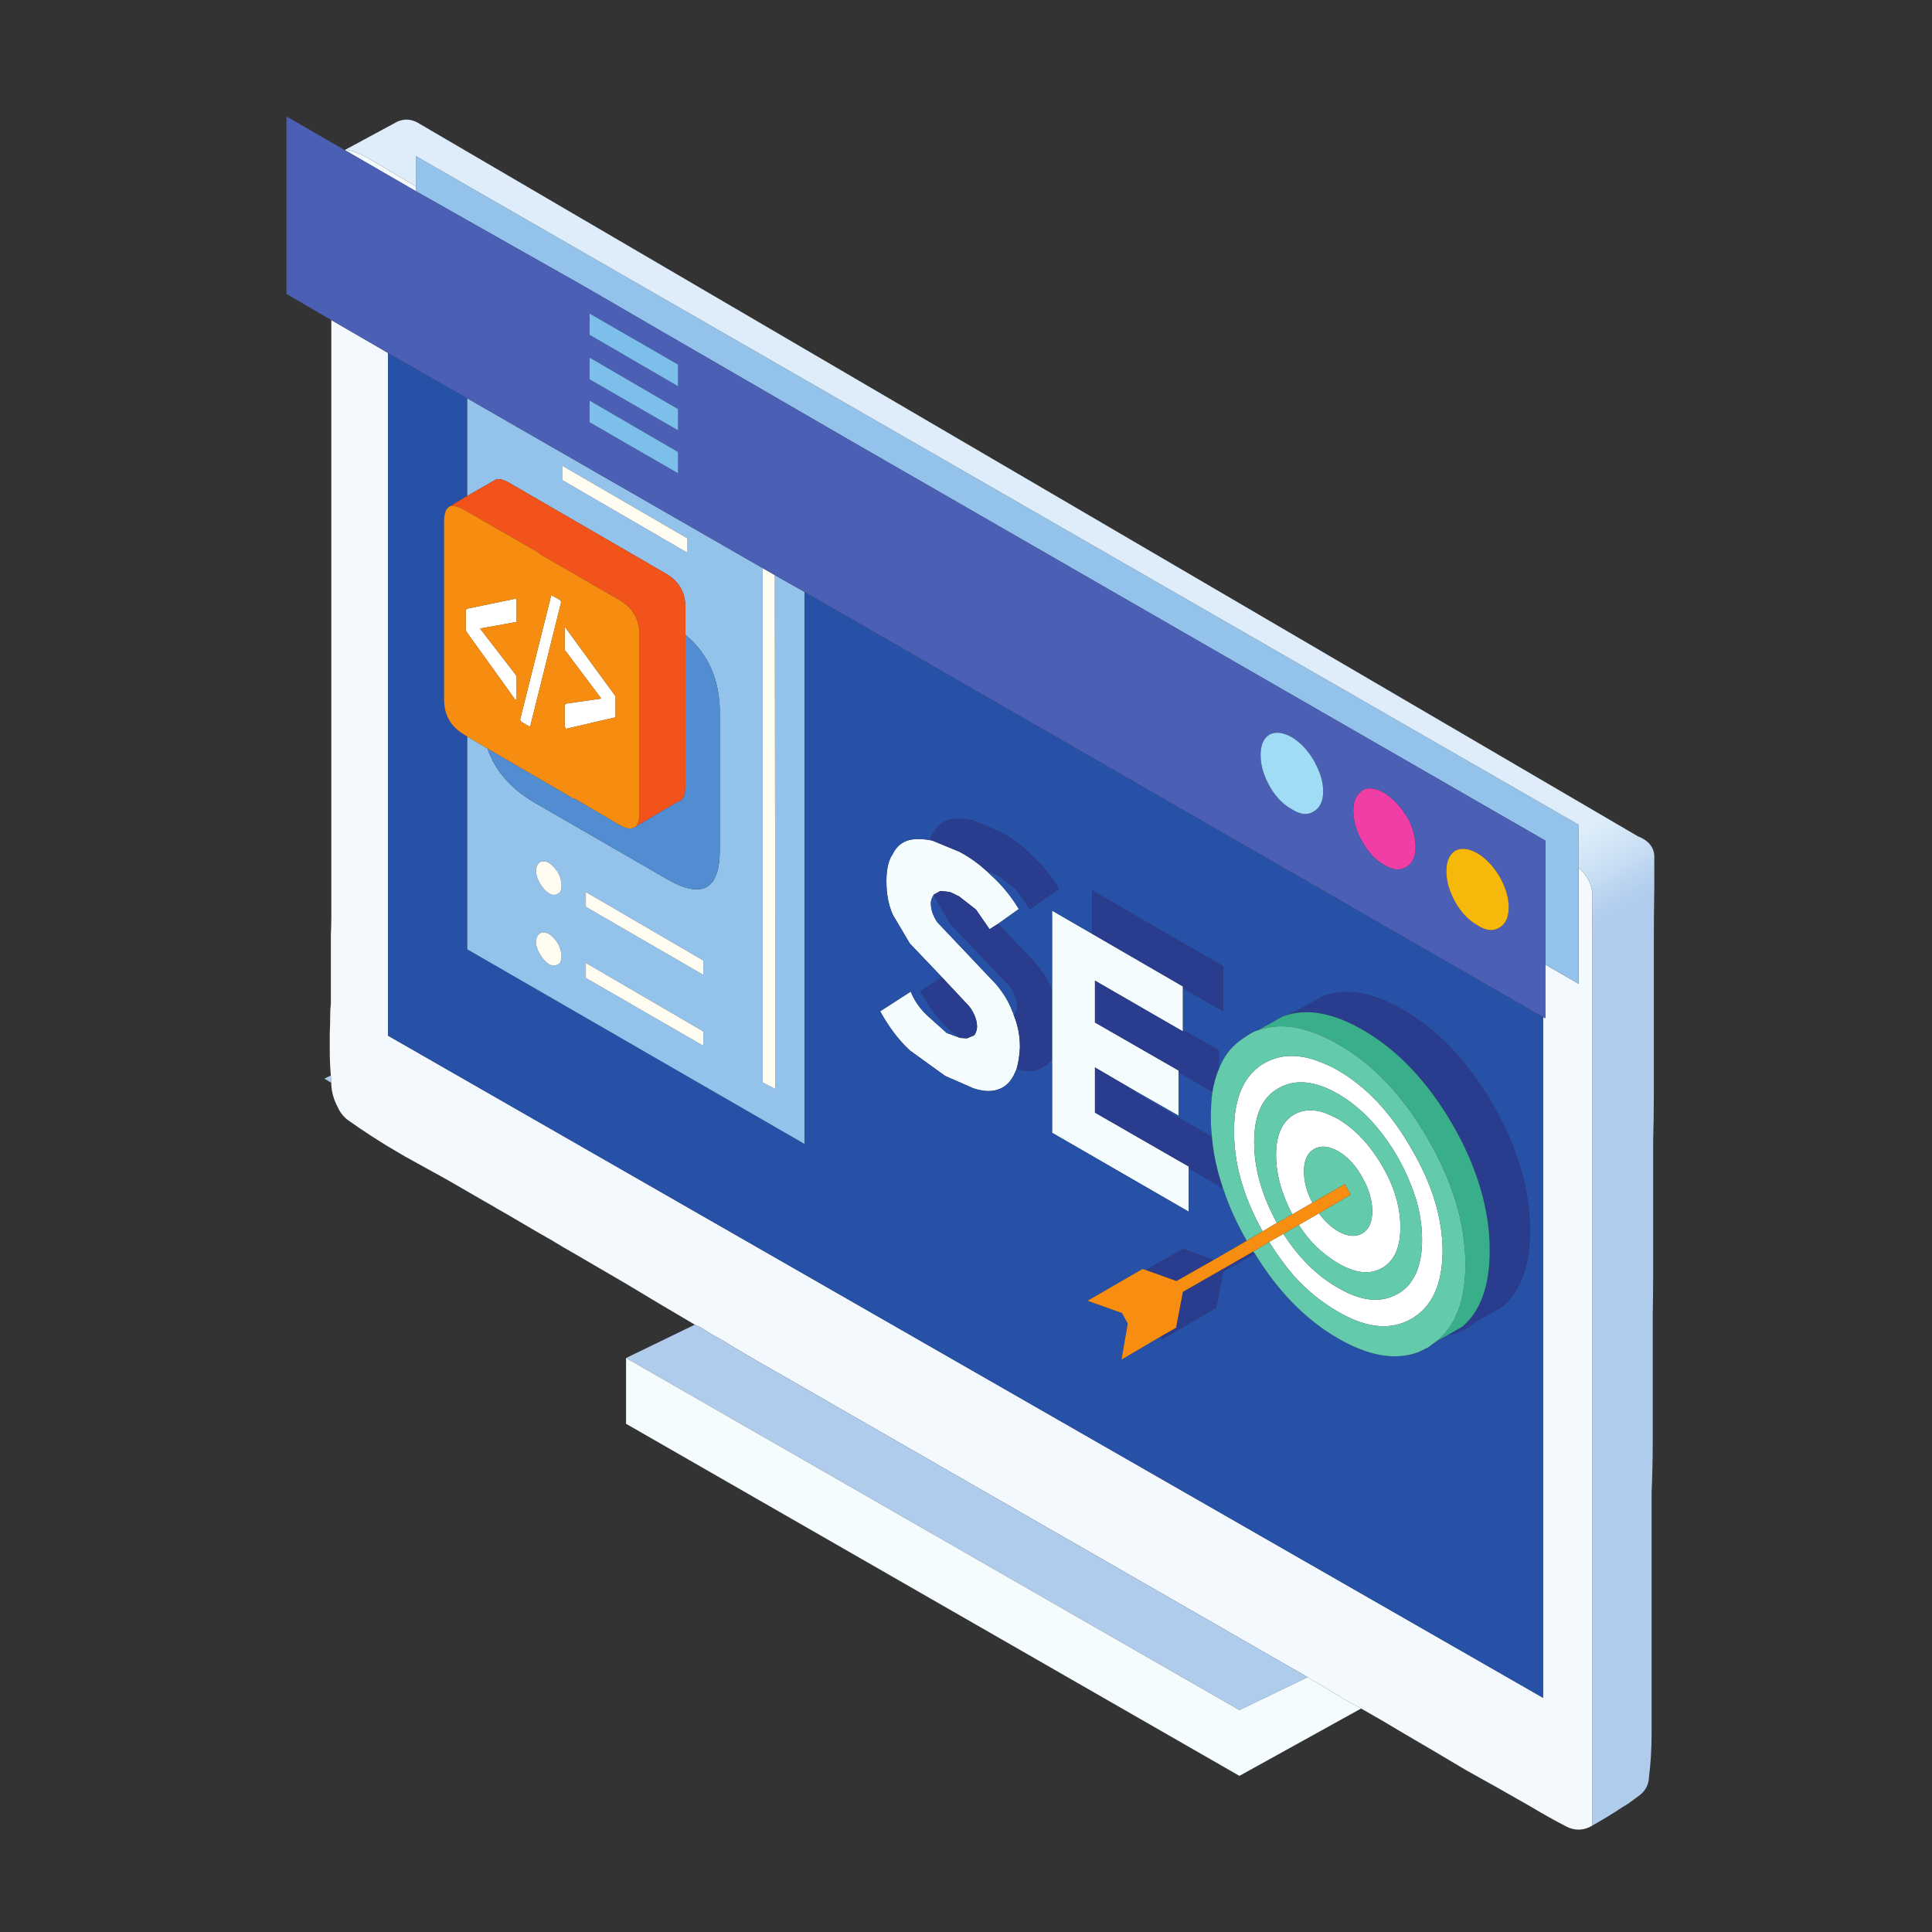
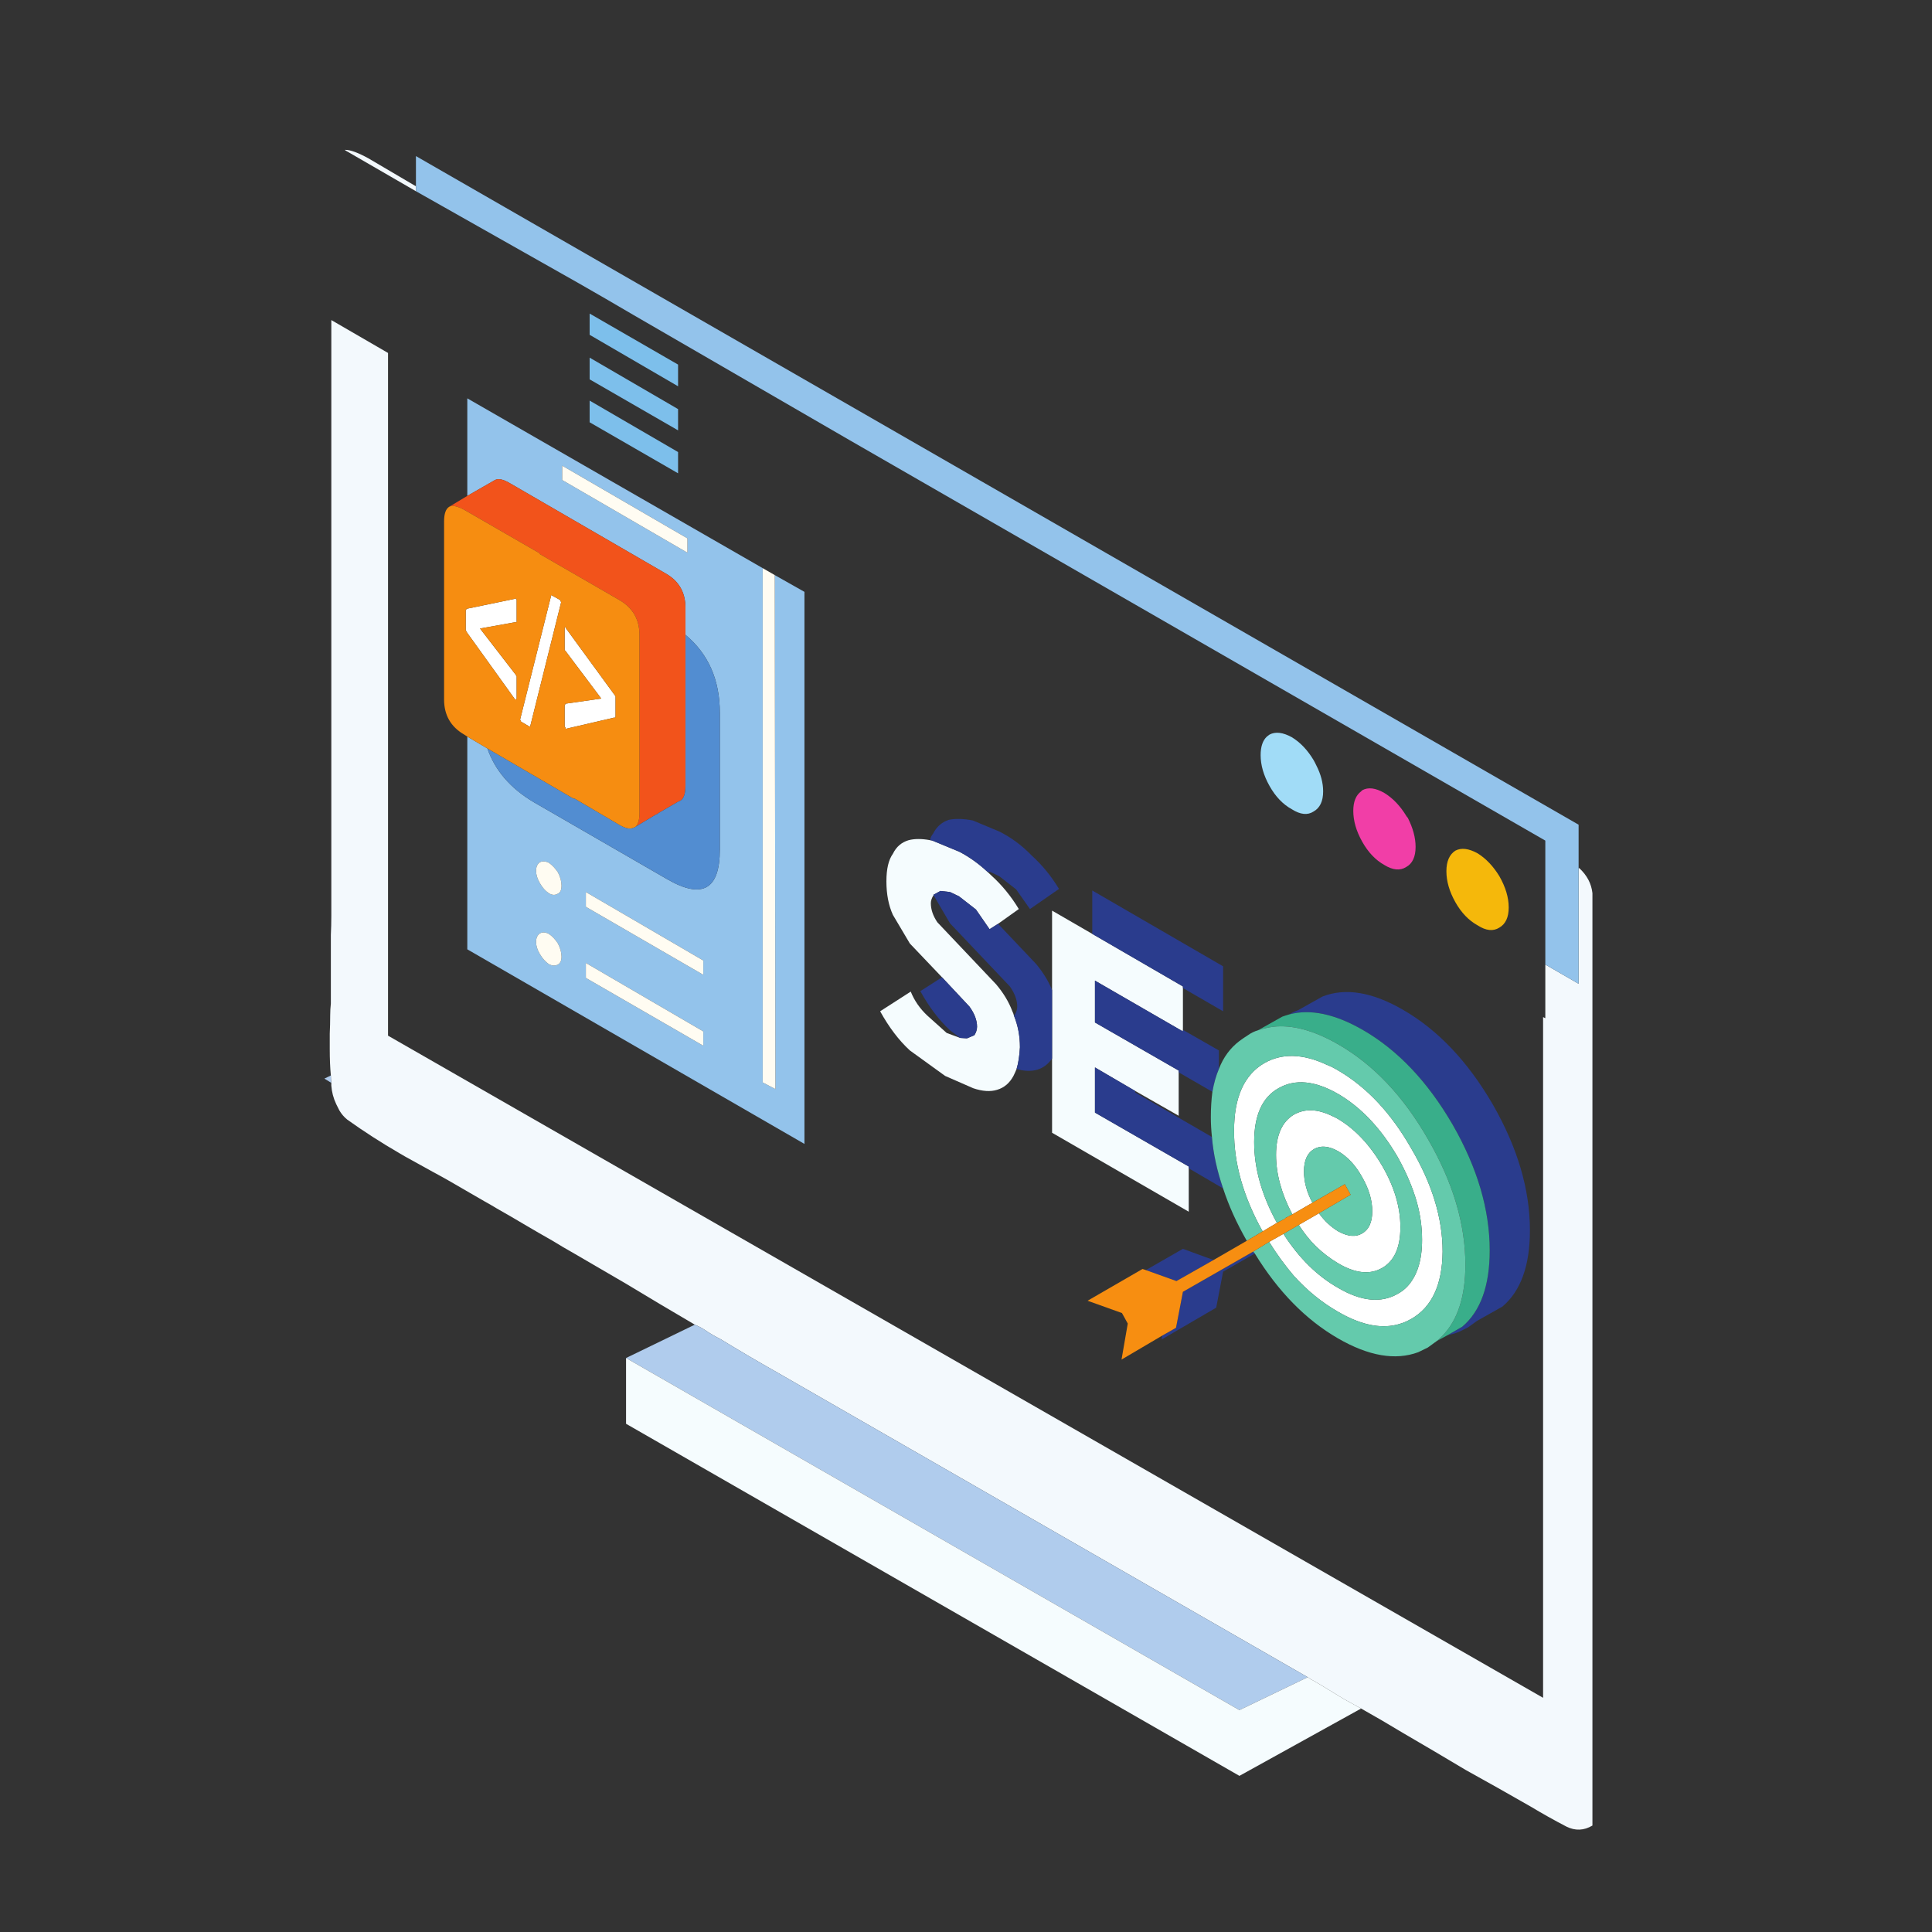
<svg xmlns="http://www.w3.org/2000/svg" width="500" zoomAndPan="magnify" viewBox="0 0 375 375" height="500" preserveAspectRatio="xMidYMid meet" version="1.0">
  <rect x="0" y="0" width="375" height="375" fill="#333333" stroke="none" />
  <defs>
    <clipPath id="4503056ccc">
      <path d="M 64 29 L 309.566 29 L 309.566 355.133 L 64 355.133 Z M 64 29 " clip-rule="nonzero" />
    </clipPath>
    <clipPath id="e05749cfa2">
-       <path d="M 55.598 22.363 L 300 22.363 L 300 198 L 55.598 198 Z M 55.598 22.363 " clip-rule="nonzero" />
-     </clipPath>
+       </clipPath>
    <clipPath id="ce1f1c656f">
      <path d="M 66.863 23 L 321.098 23 L 321.098 355 L 66.863 355 Z M 66.863 23 " clip-rule="nonzero" />
    </clipPath>
    <clipPath id="26553f0d74">
-       <path d="M 306.406 168.504 L 306.406 160.074 L 80.734 30.297 L 80.734 36.16 L 71.504 30.73 C 69.508 29.633 68.004 29.082 66.992 29.082 L 76.312 24.047 C 78.047 22.945 79.766 22.945 81.473 24.047 L 317.93 162.336 C 320.188 163.234 321.242 164.711 321.098 166.766 C 321.098 168.617 321.098 170.426 321.098 172.191 C 321.035 175.695 321.008 179.199 321.008 182.699 C 321.008 186.145 321.008 189.613 321.008 193.117 C 321.008 196.332 321.008 199.547 321.008 202.758 C 321.008 206 321.008 209.227 321.008 212.441 C 321.008 215.449 320.965 218.504 320.879 221.602 C 320.879 224.555 320.879 227.508 320.879 230.461 C 320.879 233.324 320.879 236.207 320.879 239.098 C 320.879 241.852 320.879 244.555 320.879 247.219 C 320.879 249.914 320.852 252.559 320.793 255.164 C 320.793 257.684 320.793 260.215 320.793 262.762 C 320.793 265.164 320.793 267.57 320.793 269.969 C 320.793 273.328 320.793 276.688 320.793 280.043 C 320.793 283.199 320.723 286.398 320.574 289.641 C 320.574 292.445 320.574 295.602 320.574 299.105 C 320.574 302.609 320.574 305.938 320.574 309.09 C 320.574 312.16 320.574 315.094 320.574 317.902 C 320.574 320.859 320.574 323.91 320.574 327.066 C 320.574 330.164 320.574 333.363 320.574 336.664 C 320.574 339.473 320.402 342.25 320.059 345 C 319.996 346.418 319.395 347.574 318.234 348.473 C 317.828 348.762 317.457 349.035 317.109 349.297 C 316.703 349.586 316.328 349.859 315.98 350.121 C 315.145 350.613 314.316 351.133 313.512 351.688 C 312.008 352.641 310.535 353.52 309.09 354.336 L 309.09 173.363 C 308.891 171.512 308.035 169.891 306.535 168.504 L 306.406 168.504 " clip-rule="nonzero" />
-     </clipPath>
+       </clipPath>
    <clipPath id="c45a558a6f">
      <path d="M 258.707 -86.637 L -75.387 104.328 L 129.398 463.914 L 463.492 272.957 Z M 258.707 -86.637 " clip-rule="nonzero" />
    </clipPath>
    <linearGradient x1="-0.006" gradientTransform="matrix(201.397, 353.645, -353.001, 201.765, 131.989, -11.448)" y1="0" x2="1.011" gradientUnits="userSpaceOnUse" y2="0" id="d6378766a0">
      <stop stop-opacity="1" stop-color="rgb(87.099%, 92.899%, 97.6%)" offset="0" />
      <stop stop-opacity="1" stop-color="rgb(87.099%, 92.899%, 97.6%)" offset="0.5" />
      <stop stop-opacity="1" stop-color="rgb(87.099%, 92.899%, 97.6%)" offset="0.562" />
      <stop stop-opacity="1" stop-color="rgb(86.995%, 92.838%, 97.6%)" offset="0.578" />
      <stop stop-opacity="1" stop-color="rgb(85.492%, 92.012%, 97.424%)" offset="0.582" />
      <stop stop-opacity="1" stop-color="rgb(84.094%, 91.246%, 97.249%)" offset="0.586" />
      <stop stop-opacity="1" stop-color="rgb(82.564%, 90.06%, 96.857%)" offset="0.59" />
      <stop stop-opacity="1" stop-color="rgb(81.035%, 88.876%, 96.466%)" offset="0.594" />
      <stop stop-opacity="1" stop-color="rgb(79.269%, 87.558%, 95.872%)" offset="0.598" />
      <stop stop-opacity="1" stop-color="rgb(77.505%, 86.24%, 95.279%)" offset="0.602" />
      <stop stop-opacity="1" stop-color="rgb(75.372%, 84.888%, 94.792%)" offset="0.605" />
      <stop stop-opacity="1" stop-color="rgb(73.241%, 83.537%, 94.305%)" offset="0.609" />
      <stop stop-opacity="1" stop-color="rgb(71.642%, 82.129%, 93.802%)" offset="0.613" />
      <stop stop-opacity="1" stop-color="rgb(70.042%, 80.721%, 93.3%)" offset="0.617" />
      <stop stop-opacity="1" stop-color="rgb(69.521%, 80.359%, 93.098%)" offset="0.621" />
      <stop stop-opacity="1" stop-color="rgb(68.999%, 79.999%, 92.899%)" offset="0.625" />
      <stop stop-opacity="1" stop-color="rgb(68.999%, 79.999%, 92.899%)" offset="0.75" />
      <stop stop-opacity="1" stop-color="rgb(68.999%, 79.999%, 92.899%)" offset="1" />
    </linearGradient>
  </defs>
  <g clip-path="url(#4503056ccc)">
    <path fill="#f3f9fd" d="M 80.734 36.16 L 80.734 37.117 L 66.992 29.168 L 66.992 29.082 C 68.004 29.082 69.508 29.633 71.504 30.73 Z M 299.945 187.215 L 306.406 190.949 L 306.406 168.504 L 306.535 168.504 C 308.035 169.891 308.891 171.512 309.09 173.363 L 309.09 354.336 C 307.445 355.32 305.77 355.391 304.062 354.551 C 301.664 353.305 299.34 352 297.086 350.645 C 292.895 348.238 288.707 345.883 284.52 343.566 C 280.504 341.164 276.426 338.758 272.297 336.355 C 269.578 334.707 266.879 333.133 264.191 331.625 L 260.809 329.758 C 257.719 327.852 255.594 326.574 254.438 325.938 L 253.832 325.547 L 150.816 266.367 C 147.172 264.312 143.504 262.156 139.805 259.898 C 138.797 259.406 137.738 258.781 136.641 258.031 C 136.094 257.684 135.5 257.379 134.863 257.117 C 130.414 254.512 125.965 251.867 121.516 249.172 C 118.164 247.207 114.812 245.254 111.461 243.312 C 110.016 242.5 108.617 241.676 107.258 240.836 C 105.465 239.824 103.691 238.797 101.926 237.754 C 100.078 236.652 98.258 235.598 96.465 234.582 C 95.66 234.094 94.832 233.613 93.996 233.152 C 93.043 232.598 92.09 232.055 91.137 231.5 C 88.188 229.762 85.82 228.422 84.027 227.465 C 82.18 226.449 80.371 225.453 78.609 224.469 C 78.262 224.266 77.918 224.062 77.57 223.863 C 74.016 221.805 70.621 219.617 67.387 217.305 C 66.777 216.812 66.273 216.219 65.867 215.523 C 65.664 215.121 65.461 214.711 65.258 214.309 C 64.711 213.148 64.395 211.949 64.309 210.703 C 64.309 210.5 64.309 210.328 64.309 210.184 C 64.25 209.691 64.219 209.215 64.219 208.75 C 64.074 207.242 64.004 205.523 64.004 203.582 C 64.004 203.117 64.004 202.641 64.004 202.152 C 64.004 201.688 64.004 201.207 64.004 200.719 L 64.004 200.633 C 64.062 199.445 64.09 198.27 64.09 197.113 C 64.09 196.305 64.137 195.52 64.219 194.77 C 64.219 193.582 64.219 192.41 64.219 191.254 C 64.219 190.5 64.219 189.777 64.219 189.082 L 64.219 188.992 C 64.219 185.438 64.219 182.93 64.219 181.484 C 64.277 180.297 64.309 179.051 64.309 177.75 C 64.309 177.488 64.309 177.215 64.309 176.926 L 64.309 62.125 L 75.316 68.508 L 75.316 201.023 L 299.512 329.543 L 299.512 197.418 L 299.945 197.633 L 299.945 187.215 " fill-opacity="1" fill-rule="evenodd" />
  </g>
  <path fill="#b0cced" d="M 253.832 325.547 L 240.57 331.93 L 121.516 263.59 L 134.863 257.117 C 135.5 257.379 136.094 257.684 136.641 258.031 C 137.738 258.781 138.797 259.406 139.805 259.898 C 143.504 262.156 147.172 264.312 150.816 266.367 Z M 64.309 210.184 L 62.965 209.355 L 64.219 208.75 C 64.219 209.215 64.25 209.691 64.309 210.184 " fill-opacity="1" fill-rule="evenodd" />
  <path fill="#f5fcfe" d="M 212.008 181.266 L 229.605 191.469 L 229.605 200.199 L 212.531 190.34 L 212.531 198.461 L 228.781 207.797 L 228.781 216.566 L 220.332 211.746 L 212.531 207.188 L 212.531 215.957 L 230.734 226.422 L 230.734 235.191 L 204.207 219.867 L 204.207 176.75 Z M 182.844 189.688 L 176.602 183.133 L 173.309 177.574 C 172.469 175.723 172.051 173.555 172.051 171.062 C 172.051 168.66 172.469 166.879 173.309 165.719 C 173.973 164.359 174.996 163.477 176.387 163.074 C 177.539 162.781 178.91 162.781 180.504 163.074 C 180.617 163.074 180.777 163.102 180.977 163.16 L 186.223 165.332 C 188.16 166.344 189.977 167.648 191.684 169.238 C 191.883 169.441 192.129 169.672 192.422 169.934 C 194.473 171.785 196.246 173.957 197.75 176.445 L 193.723 179.312 L 192.074 180.355 L 189.43 176.535 L 186.137 173.969 L 184.402 173.145 L 182.539 172.93 L 181.195 173.668 L 181.195 173.754 C 180.848 174.305 180.676 174.824 180.676 175.316 C 180.676 176.535 181.094 177.762 181.934 179.008 L 193.328 191.035 C 194.773 192.742 195.828 194.496 196.496 196.289 C 196.641 196.578 196.742 196.852 196.797 197.113 C 197.578 199.023 197.969 201.078 197.969 203.277 C 197.879 204.93 197.664 206.332 197.316 207.492 C 197.113 207.984 196.91 208.43 196.711 208.836 C 195.961 210.227 194.906 211.125 193.547 211.527 C 192.246 211.934 190.703 211.832 188.91 211.227 L 183.449 208.836 L 176.602 203.887 C 174.461 201.918 172.543 199.383 170.836 196.289 L 176.773 192.469 C 177.469 194.203 178.535 195.754 179.98 197.113 L 183.754 200.5 L 186.355 201.457 L 187.695 201.543 L 189.129 200.934 C 189.473 200.383 189.645 199.836 189.645 199.285 C 189.645 198.039 189.156 196.738 188.172 195.379 Z M 121.516 263.59 L 240.57 331.93 L 253.832 325.547 L 254.438 325.938 C 255.594 326.574 257.719 327.852 260.809 329.758 L 264.191 331.625 L 240.57 344.695 L 121.516 276.355 L 121.516 263.59 " fill-opacity="1" fill-rule="evenodd" />
  <path fill="#f13ea7" d="M 273.25 158.734 C 274.258 160.727 274.766 162.609 274.766 164.379 C 274.766 166.312 274.156 167.617 272.945 168.285 C 271.762 169.035 270.344 168.906 268.699 167.891 C 266.992 166.938 265.562 165.434 264.406 163.375 C 263.25 161.32 262.672 159.328 262.672 157.387 C 262.672 155.617 263.176 154.359 264.191 153.605 C 264.277 153.523 264.352 153.449 264.406 153.391 C 265.562 152.754 266.992 152.93 268.699 153.914 C 270.344 154.922 271.762 156.402 272.945 158.34 C 273.004 158.457 273.105 158.586 273.25 158.734 " fill-opacity="1" fill-rule="evenodd" />
  <path fill="#ffffff" d="M 108.688 116.441 C 108.746 116.496 108.777 116.574 108.777 116.656 L 108.902 116.832 L 108.902 116.961 L 102.926 140.93 L 102.836 141.016 L 102.75 141.016 L 101.191 140.102 C 101.129 140.102 101.102 140.031 101.102 139.887 L 100.973 139.801 C 100.973 139.742 100.973 139.668 100.973 139.586 L 106.953 115.703 L 106.953 115.617 C 106.953 115.559 106.98 115.531 107.043 115.531 Z M 100.281 120.742 C 100.191 120.824 100.148 120.824 100.148 120.742 L 93.172 122 L 100.148 131.031 C 100.148 131.117 100.191 131.188 100.281 131.246 C 100.281 131.336 100.281 131.406 100.281 131.465 L 100.281 135.676 L 100.148 135.762 C 100.09 135.762 100.031 135.762 99.977 135.762 L 90.527 122.605 L 90.527 122.52 C 90.441 122.434 90.398 122.359 90.398 122.301 L 90.398 118.395 L 90.527 118.309 L 90.527 118.176 L 99.977 116.223 C 100.031 116.164 100.09 116.137 100.148 116.137 C 100.148 116.281 100.191 116.355 100.281 116.355 C 100.281 116.414 100.281 116.469 100.281 116.527 Z M 119.395 135.07 L 119.477 135.156 L 119.477 139.062 C 119.477 139.148 119.453 139.223 119.395 139.277 C 119.395 139.336 119.352 139.336 119.262 139.277 L 109.898 141.449 L 109.816 141.449 C 109.758 141.309 109.727 141.207 109.727 141.148 C 109.641 141.148 109.598 141.105 109.598 141.016 L 109.598 136.934 C 109.598 136.848 109.641 136.777 109.727 136.719 L 109.727 136.59 L 116.707 135.59 L 109.727 126.297 L 109.598 126.211 L 109.598 122 C 109.598 121.941 109.598 121.867 109.598 121.781 C 109.684 121.781 109.727 121.754 109.727 121.695 C 109.785 121.754 109.816 121.828 109.816 121.91 L 119.262 134.852 C 119.352 134.938 119.395 135.012 119.395 135.07 Z M 247.852 237.363 L 245.078 239.016 C 241.32 232.27 239.473 225.742 239.531 219.43 C 239.531 213.008 241.48 208.648 245.379 206.363 C 248.816 204.395 252.867 204.496 257.516 206.668 C 258.27 206.957 259.02 207.332 259.77 207.797 C 265.316 211.035 270.039 216.086 273.941 222.949 C 277.988 229.809 280.008 236.465 280.008 242.922 C 279.953 249.348 277.93 253.703 273.941 255.992 C 272.785 256.656 271.559 257.09 270.258 257.293 C 267.168 257.781 263.672 256.902 259.77 254.645 C 256.617 252.852 253.746 250.52 251.148 247.652 C 249.441 245.656 247.836 243.453 246.336 241.051 L 249.109 239.492 C 252.117 244.18 255.668 247.684 259.77 249.996 C 264.219 252.602 268.062 252.98 271.301 251.129 C 272.051 250.723 272.703 250.215 273.25 249.609 C 275.098 247.551 276.023 244.57 276.023 240.664 C 276.023 238.172 275.676 235.699 274.984 233.238 C 274.172 230.43 272.945 227.551 271.301 224.598 C 268.062 219.043 264.219 214.961 259.77 212.355 C 255.266 209.75 251.391 209.371 248.152 211.227 C 245.004 212.988 243.43 216.48 243.43 221.691 C 243.43 226.781 244.902 232.008 247.852 237.363 Z M 252.098 237.754 L 256 235.496 C 257.098 237.004 258.352 238.172 259.77 239.016 C 261.621 240.023 263.168 240.156 264.406 239.402 C 265.707 238.652 266.355 237.219 266.355 235.105 C 266.355 232.961 265.707 230.766 264.406 228.504 C 263.168 226.25 261.621 224.566 259.77 223.469 C 257.918 222.426 256.348 222.285 255.047 223.035 C 253.746 223.785 253.098 225.234 253.098 227.375 C 253.098 229.375 253.641 231.402 254.742 233.453 L 250.844 235.715 C 248.734 231.719 247.68 227.867 247.68 224.164 C 247.68 220.344 248.836 217.738 251.148 216.348 C 253.285 215.133 255.781 215.23 258.645 216.652 C 258.988 216.797 259.336 216.969 259.684 217.172 C 263.035 219.172 265.91 222.223 268.309 226.336 C 270.648 230.387 271.816 234.336 271.816 238.191 C 271.816 242.098 270.648 244.73 268.309 246.09 C 265.91 247.48 263.035 247.176 259.684 245.176 C 258.184 244.281 256.781 243.211 255.48 241.965 C 254.234 240.75 253.109 239.348 252.098 237.754 " fill-opacity="1" fill-rule="evenodd" />
-   <path fill="#2750a7" d="M 181.195 173.754 L 184.402 179.223 L 196.016 191.469 C 196.973 192.832 197.445 194.133 197.445 195.379 C 197.445 195.926 197.273 196.477 196.93 197.027 L 196.797 197.113 C 196.742 196.852 196.641 196.578 196.496 196.289 C 195.828 194.496 194.773 192.742 193.328 191.035 L 181.934 179.008 C 181.094 177.762 180.676 176.535 180.676 175.316 C 180.676 174.824 180.848 174.305 181.195 173.754 Z M 156.145 114.879 L 299.512 197.418 L 299.512 329.543 L 75.316 201.023 L 75.316 68.508 L 90.703 77.32 L 90.703 96.25 L 87.234 98.336 C 86.539 98.738 86.195 99.695 86.195 101.203 L 86.195 135.762 C 86.195 138.801 87.496 141.074 90.094 142.578 L 90.703 142.969 L 90.703 184.262 L 156.145 222.035 Z M 228.781 208.141 L 235.328 211.922 C 235.125 213.426 235.023 215.074 235.023 216.871 C 235.023 218.113 235.098 219.387 235.238 220.691 L 220.332 212.051 L 220.332 211.746 L 228.781 216.566 Z M 225.578 259.246 L 225.488 259.984 L 236.062 253.82 L 237.406 246.828 L 243.562 243.312 C 248.07 250.664 253.441 256.152 259.684 259.766 C 265.637 263.211 270.836 264.109 275.285 262.461 C 275.891 262.168 276.516 261.867 277.152 261.547 C 277.758 261.113 278.336 260.691 278.883 260.289 L 280.965 259.16 C 281.715 259.016 282.422 258.812 283.086 258.551 C 283.723 258.262 284.344 257.957 284.953 257.641 C 285.559 257.207 286.137 256.785 286.688 256.383 L 291.625 253.602 C 295.176 250.59 296.957 245.656 296.957 238.797 C 296.957 230.895 294.559 222.758 289.762 214.395 C 284.906 206.027 279.086 199.895 272.297 195.984 C 266.344 192.543 261.141 191.688 256.691 193.426 L 251.969 196.074 C 251.363 196.273 250.785 196.547 250.234 196.898 C 249.742 197.039 249.297 197.188 248.891 197.332 L 244.168 199.98 C 243.473 200.18 242.824 200.5 242.219 200.934 C 241.668 201.285 241.117 201.66 240.57 202.062 C 238.781 203.426 237.449 205.23 236.586 207.492 L 236.586 203.887 L 229.605 199.895 L 229.605 191.773 L 237.406 196.289 L 237.406 187.562 L 212.008 172.844 L 212.008 181.266 L 204.207 176.75 L 204.207 192.164 C 203.516 190.457 202.492 188.777 201.129 187.129 L 193.723 179.312 L 197.75 176.445 C 196.246 173.957 194.473 171.785 192.422 169.934 C 192.129 169.672 191.883 169.441 191.684 169.238 L 192.203 169.238 L 193.938 170.062 L 197.23 172.629 L 199.918 176.445 L 205.551 172.539 C 204.047 170.051 202.273 167.879 200.223 166.027 C 198.375 164.117 196.309 162.582 194.023 161.422 L 188.824 159.25 C 187.031 158.906 185.488 158.863 184.188 159.121 C 182.824 159.559 181.805 160.453 181.109 161.812 C 180.816 162.164 180.617 162.582 180.504 163.074 C 178.91 162.781 177.539 162.781 176.387 163.074 C 174.996 163.477 173.973 164.359 173.309 165.719 C 172.469 166.879 172.051 168.66 172.051 171.062 C 172.051 173.555 172.469 175.723 173.309 177.574 L 176.602 183.133 L 182.844 189.688 L 178.637 192.383 C 180.344 195.477 182.266 198.012 184.402 199.98 L 186.355 201.457 L 183.754 200.5 L 179.98 197.113 C 178.535 195.754 177.469 194.203 176.773 192.469 L 170.836 196.289 C 172.543 199.383 174.461 201.918 176.602 203.887 L 183.449 208.836 L 188.91 211.227 C 190.703 211.832 192.246 211.934 193.547 211.527 C 194.906 211.125 195.961 210.227 196.711 208.836 C 196.91 208.43 197.113 207.984 197.316 207.492 C 198.816 207.926 200.16 207.969 201.348 207.621 C 202.5 207.273 203.461 206.547 204.207 205.449 L 204.207 219.867 L 230.734 235.191 L 230.734 226.77 L 237.406 230.676 C 238.504 234.035 240.035 237.418 242 240.836 L 235.543 244.57 L 229.605 242.398 L 222.41 246.523 L 221.762 246.309 L 211.098 252.473 L 217.773 254.863 L 218.898 256.902 L 217.688 263.891 L 225.578 259.246 " fill-opacity="1" fill-rule="evenodd" />
  <path fill="#93c3eb" d="M 113.715 189.816 L 136.512 202.977 L 136.512 200.199 L 113.715 186.91 Z M 113.715 176.012 L 136.512 189.211 L 136.512 186.434 L 113.715 173.145 Z M 108.297 169.328 C 107.75 168.516 107.156 167.891 106.52 167.457 C 105.855 167.141 105.277 167.113 104.785 167.371 C 104.297 167.719 104.051 168.27 104.051 169.02 C 104.051 169.773 104.297 170.57 104.785 171.41 C 105.277 172.277 105.855 172.93 106.52 173.363 C 107.156 173.77 107.75 173.797 108.297 173.453 C 108.758 173.246 108.992 172.727 108.992 171.887 C 108.992 171.078 108.758 170.223 108.297 169.328 Z M 104.051 182.832 C 104.051 183.578 104.297 184.363 104.785 185.176 C 105.277 186.012 105.855 186.664 106.52 187.129 C 107.156 187.473 107.75 187.504 108.297 187.215 C 108.758 186.957 108.992 186.445 108.992 185.691 C 108.992 184.883 108.758 184.031 108.297 183.133 C 107.75 182.293 107.156 181.672 106.52 181.266 C 105.855 180.918 105.277 180.891 104.785 181.18 C 104.297 181.527 104.051 182.078 104.051 182.832 Z M 156.145 114.879 L 156.145 222.035 L 90.703 184.262 L 90.703 142.969 L 94.602 145.273 C 96.105 149.586 99.125 153.07 103.66 155.734 L 129.535 170.672 C 136.324 174.582 139.719 172.652 139.719 164.895 L 139.719 138.367 C 139.719 131.973 137.496 126.918 133.047 123.215 L 133.047 117.961 C 133.047 114.949 131.746 112.723 129.145 111.273 L 99.023 93.82 C 97.723 93.039 96.742 92.82 96.074 93.172 L 90.703 96.25 L 90.703 77.32 L 148.039 110.277 L 148.039 210.098 L 150.512 211.398 L 150.383 111.625 Z M 133.434 104.5 L 109.121 90.387 L 109.121 93.172 L 133.434 107.281 Z M 80.734 37.117 L 80.734 30.297 L 306.406 160.074 L 306.406 190.949 L 299.945 187.215 L 299.945 163.16 L 164.77 85.355 C 150.816 77.277 136.844 69.188 122.859 61.082 C 119.363 59.027 115.867 57 112.371 55.004 L 80.734 37.117 " fill-opacity="1" fill-rule="evenodd" />
  <path fill="#fffcf2" d="M 113.715 189.816 L 113.715 186.91 L 136.512 200.199 L 136.512 202.977 Z M 113.715 176.012 L 113.715 173.145 L 136.512 186.434 L 136.512 189.211 Z M 104.051 182.832 C 104.051 182.078 104.297 181.527 104.785 181.18 C 105.277 180.891 105.855 180.918 106.52 181.266 C 107.156 181.672 107.75 182.293 108.297 183.133 C 108.758 184.031 108.992 184.883 108.992 185.691 C 108.992 186.445 108.758 186.957 108.297 187.215 C 107.75 187.504 107.156 187.473 106.52 187.129 C 105.855 186.664 105.277 186.012 104.785 185.176 C 104.297 184.363 104.051 183.578 104.051 182.832 Z M 108.297 169.328 C 108.758 170.223 108.992 171.078 108.992 171.887 C 108.992 172.727 108.758 173.246 108.297 173.453 C 107.75 173.797 107.156 173.77 106.52 173.363 C 105.855 172.93 105.277 172.277 104.785 171.41 C 104.297 170.57 104.051 169.773 104.051 169.02 C 104.051 168.27 104.297 167.719 104.785 167.371 C 105.277 167.113 105.855 167.141 106.52 167.457 C 107.156 167.891 107.75 168.516 108.297 169.328 Z M 148.039 110.277 L 150.383 111.625 L 150.512 211.398 L 148.039 210.098 Z M 133.434 104.5 L 133.434 107.281 L 109.121 93.172 L 109.121 90.387 L 133.434 104.5 " fill-opacity="1" fill-rule="evenodd" />
  <g clip-path="url(#e05749cfa2)">
-     <path fill="#4b5fb5" d="M 131.613 74.977 L 131.613 70.766 L 114.449 60.863 L 114.449 64.988 Z M 114.449 69.418 L 114.449 73.633 L 131.613 83.531 L 131.613 79.406 Z M 131.613 91.867 L 131.613 87.742 L 114.449 77.758 L 114.449 81.965 Z M 299.512 197.418 L 156.145 114.879 L 150.383 111.625 L 148.039 110.277 L 90.703 77.32 L 75.316 68.508 L 64.309 62.125 L 55.598 57.043 L 55.598 22.613 L 66.992 29.168 L 80.734 37.117 L 112.371 55.004 C 115.867 57 119.363 59.027 122.859 61.082 C 136.844 69.188 150.816 77.277 164.77 85.355 L 299.945 163.16 L 299.945 197.633 Z M 255.48 148.531 C 255.336 148.211 255.16 147.879 254.961 147.527 C 253.801 145.59 252.402 144.113 250.754 143.102 C 249.02 142.145 247.574 141.973 246.422 142.578 C 246.219 142.727 246.047 142.855 245.902 142.969 C 245.094 143.723 244.688 144.922 244.688 146.574 C 244.688 148.512 245.266 150.512 246.422 152.566 C 247.574 154.621 249.02 156.129 250.754 157.082 C 252.402 158.121 253.801 158.27 254.961 157.516 C 256.203 156.82 256.82 155.516 256.82 153.605 C 256.82 151.957 256.375 150.266 255.48 148.531 Z M 273.25 158.734 C 273.105 158.586 273.004 158.457 272.945 158.34 C 271.762 156.402 270.344 154.922 268.699 153.914 C 266.992 152.93 265.562 152.754 264.406 153.391 C 264.352 153.449 264.277 153.523 264.191 153.605 C 263.176 154.359 262.672 155.617 262.672 157.387 C 262.672 159.328 263.25 161.32 264.406 163.375 C 265.562 165.434 266.992 166.938 268.699 167.891 C 270.344 168.906 271.762 169.035 272.945 168.285 C 274.156 167.617 274.766 166.312 274.766 164.379 C 274.766 162.609 274.258 160.727 273.25 158.734 Z M 291.02 180.051 C 292.23 179.355 292.84 178.055 292.84 176.141 C 292.84 174.203 292.23 172.176 291.02 170.062 C 289.832 168.125 288.434 166.648 286.812 165.637 C 285.082 164.68 283.637 164.508 282.48 165.113 C 281.324 165.867 280.746 167.199 280.746 169.109 C 280.746 171.051 281.324 173.043 282.48 175.102 C 283.637 177.156 285.082 178.66 286.812 179.613 C 288.434 180.66 289.832 180.801 291.02 180.051 " fill-opacity="1" fill-rule="evenodd" />
-   </g>
+     </g>
  <path fill="#a1dcf7" d="M 255.48 148.531 C 256.375 150.266 256.82 151.957 256.82 153.605 C 256.82 155.516 256.203 156.82 254.961 157.516 C 253.801 158.27 252.402 158.121 250.754 157.082 C 249.02 156.129 247.574 154.621 246.422 152.566 C 245.266 150.512 244.688 148.512 244.688 146.574 C 244.688 144.922 245.094 143.723 245.902 142.969 C 246.047 142.855 246.219 142.727 246.422 142.578 C 247.574 141.973 249.02 142.145 250.754 143.102 C 252.402 144.113 253.801 145.59 254.961 147.527 C 255.16 147.879 255.336 148.211 255.48 148.531 " fill-opacity="1" fill-rule="evenodd" />
  <path fill="#7dbfeb" d="M 131.613 91.867 L 114.449 81.965 L 114.449 77.758 L 131.613 87.742 Z M 114.449 69.418 L 131.613 79.406 L 131.613 83.531 L 114.449 73.633 Z M 131.613 74.977 L 114.449 64.988 L 114.449 60.863 L 131.613 70.766 L 131.613 74.977 " fill-opacity="1" fill-rule="evenodd" />
  <path fill="#f2531b" d="M 123.379 160.469 C 123.871 160.004 124.117 159.121 124.117 157.82 L 124.117 123.215 C 124.117 120.207 122.801 117.945 120.172 116.441 L 104.699 107.5 L 104.699 107.367 L 90.094 98.945 C 88.797 98.25 87.84 98.043 87.234 98.336 L 90.703 96.25 L 96.074 93.172 C 96.742 92.82 97.723 93.039 99.023 93.82 L 129.145 111.273 C 131.746 112.723 133.047 114.949 133.047 117.961 L 133.047 152.566 C 133.047 154.332 132.594 155.332 131.703 155.562 L 127.801 157.82 C 127.715 157.938 127.539 158.039 127.281 158.121 L 123.379 160.469 " fill-opacity="1" fill-rule="evenodd" />
  <path fill="#528dd1" d="M 94.602 145.273 L 111.375 155.043 L 111.375 154.91 L 120.172 160.074 C 121.359 160.773 122.25 160.977 122.859 160.688 C 123.062 160.629 123.234 160.555 123.379 160.469 L 127.281 158.121 C 127.539 158.039 127.715 157.938 127.801 157.82 L 131.703 155.562 C 132.594 155.332 133.047 154.332 133.047 152.566 L 133.047 123.215 C 137.496 126.918 139.719 131.973 139.719 138.367 L 139.719 164.895 C 139.719 172.652 136.324 174.582 129.535 170.672 L 103.66 155.734 C 99.125 153.07 96.105 149.586 94.602 145.273 " fill-opacity="1" fill-rule="evenodd" />
  <path fill="#f68d11" d="M 100.281 120.742 L 100.281 116.527 C 100.281 116.469 100.281 116.414 100.281 116.355 C 100.191 116.355 100.148 116.281 100.148 116.137 C 100.09 116.137 100.031 116.164 99.977 116.223 L 90.527 118.176 L 90.527 118.309 L 90.398 118.395 L 90.398 122.301 C 90.398 122.359 90.441 122.434 90.527 122.52 L 90.527 122.605 L 99.977 135.762 C 100.031 135.762 100.09 135.762 100.148 135.762 L 100.281 135.676 L 100.281 131.465 C 100.281 131.406 100.281 131.336 100.281 131.246 C 100.191 131.188 100.148 131.117 100.148 131.031 L 93.172 122 L 100.148 120.742 C 100.148 120.824 100.191 120.824 100.281 120.742 Z M 108.688 116.441 L 107.043 115.531 C 106.98 115.531 106.953 115.559 106.953 115.617 L 106.953 115.703 L 100.973 139.586 C 100.973 139.668 100.973 139.742 100.973 139.801 L 101.102 139.887 C 101.102 140.031 101.129 140.102 101.191 140.102 L 102.75 141.016 L 102.836 141.016 L 102.926 140.93 L 108.902 116.961 L 108.902 116.832 L 108.777 116.656 C 108.777 116.574 108.746 116.496 108.688 116.441 Z M 94.602 145.273 L 90.703 142.969 L 90.094 142.578 C 87.496 141.074 86.195 138.801 86.195 135.762 L 86.195 101.203 C 86.195 99.695 86.539 98.738 87.234 98.336 C 87.84 98.043 88.797 98.25 90.094 98.945 L 104.699 107.367 L 104.699 107.5 L 120.172 116.441 C 122.801 117.945 124.117 120.207 124.117 123.215 L 124.117 157.82 C 124.117 159.121 123.871 160.004 123.379 160.469 C 123.234 160.555 123.062 160.629 122.859 160.688 C 122.25 160.977 121.359 160.773 120.172 160.074 L 111.375 154.91 L 111.375 155.043 Z M 119.395 135.07 C 119.395 135.012 119.352 134.938 119.262 134.852 L 109.816 121.91 C 109.816 121.828 109.785 121.754 109.727 121.695 C 109.727 121.754 109.684 121.781 109.598 121.781 C 109.598 121.867 109.598 121.941 109.598 122 L 109.598 126.211 L 109.727 126.297 L 116.707 135.59 L 109.727 136.59 L 109.727 136.719 C 109.641 136.777 109.598 136.848 109.598 136.934 L 109.598 141.016 C 109.598 141.105 109.641 141.148 109.727 141.148 C 109.727 141.207 109.758 141.309 109.816 141.449 L 109.898 141.449 L 119.262 139.277 C 119.352 139.336 119.395 139.336 119.395 139.277 C 119.453 139.223 119.477 139.148 119.477 139.062 L 119.477 135.156 L 119.395 135.07 " fill-opacity="1" fill-rule="evenodd" />
  <path fill="#f5b80b" d="M 291.02 180.051 C 289.832 180.801 288.434 180.66 286.812 179.613 C 285.082 178.66 283.637 177.156 282.48 175.102 C 281.324 173.043 280.746 171.051 280.746 169.109 C 280.746 167.199 281.324 165.867 282.48 165.113 C 283.637 164.508 285.082 164.68 286.812 165.637 C 288.434 166.648 289.832 168.125 291.02 170.062 C 292.23 172.176 292.84 174.203 292.84 176.141 C 292.84 178.055 292.23 179.355 291.02 180.051 " fill-opacity="1" fill-rule="evenodd" />
-   <path fill="#2a3c8d" d="M 235.543 244.57 L 228.348 248.652 L 222.41 246.523 L 229.605 242.398 Z M 225.578 259.246 L 228.262 257.727 L 229.605 250.738 L 243.258 242.922 C 243.316 243.035 243.418 243.164 243.562 243.312 L 237.406 246.828 L 236.062 253.82 L 225.488 259.984 Z M 186.355 201.457 L 184.402 199.98 C 182.266 198.012 180.344 195.477 178.637 192.383 L 182.844 189.688 L 188.172 195.379 C 189.156 196.738 189.645 198.039 189.645 199.285 C 189.645 199.836 189.473 200.383 189.129 200.934 L 187.695 201.543 Z M 235.328 211.922 L 228.781 208.141 L 228.781 207.797 L 212.531 198.461 L 212.531 190.34 L 229.605 200.199 L 229.605 199.895 L 236.586 203.887 L 236.586 207.492 C 236.031 208.793 235.617 210.27 235.328 211.922 Z M 235.238 220.691 C 235.5 223.902 236.223 227.234 237.406 230.676 L 230.734 226.77 L 230.734 226.422 L 212.531 215.957 L 212.531 207.188 L 220.332 211.746 L 220.332 212.051 Z M 212.008 181.266 L 212.008 172.844 L 237.406 187.562 L 237.406 196.289 L 229.605 191.773 L 229.605 191.469 Z M 181.195 173.754 L 181.195 173.668 L 182.539 172.93 L 184.402 173.145 L 186.137 173.969 L 189.43 176.535 L 192.074 180.355 L 193.723 179.312 L 201.129 187.129 C 202.492 188.777 203.516 190.457 204.207 192.164 L 204.207 205.449 C 203.461 206.547 202.5 207.273 201.348 207.621 C 200.16 207.969 198.816 207.926 197.316 207.492 C 197.664 206.332 197.879 204.93 197.969 203.277 C 197.969 201.078 197.578 199.023 196.797 197.113 L 196.93 197.027 C 197.273 196.477 197.445 195.926 197.445 195.379 C 197.445 194.133 196.973 192.832 196.016 191.469 L 184.402 179.223 Z M 191.684 169.238 C 189.977 167.648 188.16 166.344 186.223 165.332 L 180.977 163.16 C 180.777 163.102 180.617 163.074 180.504 163.074 C 180.617 162.582 180.816 162.164 181.109 161.812 C 181.805 160.453 182.824 159.559 184.188 159.121 C 185.488 158.863 187.031 158.906 188.824 159.25 L 194.023 161.422 C 196.309 162.582 198.375 164.117 200.223 166.027 C 202.273 167.879 204.047 170.051 205.551 172.539 L 199.918 176.445 L 197.23 172.629 L 193.938 170.062 L 192.203 169.238 Z M 250.234 196.898 C 250.785 196.547 251.363 196.273 251.969 196.074 L 256.691 193.426 C 261.141 191.688 266.344 192.543 272.297 195.984 C 279.086 199.895 284.906 206.027 289.762 214.395 C 294.559 222.758 296.957 230.895 296.957 238.797 C 296.957 245.656 295.176 250.59 291.625 253.602 L 286.688 256.383 C 286.137 256.785 285.559 257.207 284.953 257.641 C 284.344 257.957 283.723 258.262 283.086 258.551 C 282.422 258.812 281.715 259.016 280.965 259.16 L 283.824 257.512 C 287.375 254.5 289.152 249.562 289.152 242.703 C 289.152 234.801 286.758 226.668 281.961 218.301 C 277.105 209.938 271.285 203.801 264.496 199.895 C 259.09 196.797 254.336 195.797 250.234 196.898 " fill-opacity="1" fill-rule="evenodd" />
+   <path fill="#2a3c8d" d="M 235.543 244.57 L 228.348 248.652 L 222.41 246.523 L 229.605 242.398 Z M 225.578 259.246 L 228.262 257.727 L 229.605 250.738 L 243.258 242.922 C 243.316 243.035 243.418 243.164 243.562 243.312 L 237.406 246.828 L 236.062 253.82 L 225.488 259.984 Z M 186.355 201.457 L 184.402 199.98 C 182.266 198.012 180.344 195.477 178.637 192.383 L 182.844 189.688 L 188.172 195.379 C 189.156 196.738 189.645 198.039 189.645 199.285 C 189.645 199.836 189.473 200.383 189.129 200.934 L 187.695 201.543 M 235.328 211.922 L 228.781 208.141 L 228.781 207.797 L 212.531 198.461 L 212.531 190.34 L 229.605 200.199 L 229.605 199.895 L 236.586 203.887 L 236.586 207.492 C 236.031 208.793 235.617 210.27 235.328 211.922 Z M 235.238 220.691 C 235.5 223.902 236.223 227.234 237.406 230.676 L 230.734 226.77 L 230.734 226.422 L 212.531 215.957 L 212.531 207.188 L 220.332 211.746 L 220.332 212.051 Z M 212.008 181.266 L 212.008 172.844 L 237.406 187.562 L 237.406 196.289 L 229.605 191.773 L 229.605 191.469 Z M 181.195 173.754 L 181.195 173.668 L 182.539 172.93 L 184.402 173.145 L 186.137 173.969 L 189.43 176.535 L 192.074 180.355 L 193.723 179.312 L 201.129 187.129 C 202.492 188.777 203.516 190.457 204.207 192.164 L 204.207 205.449 C 203.461 206.547 202.5 207.273 201.348 207.621 C 200.16 207.969 198.816 207.926 197.316 207.492 C 197.664 206.332 197.879 204.93 197.969 203.277 C 197.969 201.078 197.578 199.023 196.797 197.113 L 196.93 197.027 C 197.273 196.477 197.445 195.926 197.445 195.379 C 197.445 194.133 196.973 192.832 196.016 191.469 L 184.402 179.223 Z M 191.684 169.238 C 189.977 167.648 188.16 166.344 186.223 165.332 L 180.977 163.16 C 180.777 163.102 180.617 163.074 180.504 163.074 C 180.617 162.582 180.816 162.164 181.109 161.812 C 181.805 160.453 182.824 159.559 184.188 159.121 C 185.488 158.863 187.031 158.906 188.824 159.25 L 194.023 161.422 C 196.309 162.582 198.375 164.117 200.223 166.027 C 202.273 167.879 204.047 170.051 205.551 172.539 L 199.918 176.445 L 197.23 172.629 L 193.938 170.062 L 192.203 169.238 Z M 250.234 196.898 C 250.785 196.547 251.363 196.273 251.969 196.074 L 256.691 193.426 C 261.141 191.688 266.344 192.543 272.297 195.984 C 279.086 199.895 284.906 206.027 289.762 214.395 C 294.559 222.758 296.957 230.895 296.957 238.797 C 296.957 245.656 295.176 250.59 291.625 253.602 L 286.688 256.383 C 286.137 256.785 285.559 257.207 284.953 257.641 C 284.344 257.957 283.723 258.262 283.086 258.551 C 282.422 258.812 281.715 259.016 280.965 259.16 L 283.824 257.512 C 287.375 254.5 289.152 249.562 289.152 242.703 C 289.152 234.801 286.758 226.668 281.961 218.301 C 277.105 209.938 271.285 203.801 264.496 199.895 C 259.09 196.797 254.336 195.797 250.234 196.898 " fill-opacity="1" fill-rule="evenodd" />
  <path fill="#39ae8a" d="M 244.168 199.98 L 248.891 197.332 C 249.297 197.188 249.742 197.039 250.234 196.898 C 254.336 195.797 259.09 196.797 264.496 199.895 C 271.285 203.801 277.105 209.938 281.961 218.301 C 286.758 226.668 289.152 234.801 289.152 242.703 C 289.152 249.562 287.375 254.5 283.824 257.512 L 280.965 259.16 L 278.883 260.289 C 279.289 259.941 279.664 259.594 280.008 259.246 C 282.957 256.18 284.43 251.594 284.43 245.484 C 284.43 237.578 282.004 229.449 277.152 221.078 C 272.352 212.715 266.531 206.578 259.684 202.672 C 255.035 200.008 250.855 198.879 247.16 199.285 C 246.117 199.43 245.121 199.66 244.168 199.98 " fill-opacity="1" fill-rule="evenodd" />
  <path fill="#64caac" d="M 256 235.496 L 262.156 231.895 L 261.027 229.852 L 254.742 233.453 C 253.641 231.402 253.098 229.375 253.098 227.375 C 253.098 225.234 253.746 223.785 255.047 223.035 C 256.348 222.285 257.918 222.426 259.77 223.469 C 261.621 224.566 263.168 226.25 264.406 228.504 C 265.707 230.766 266.355 232.961 266.355 235.105 C 266.355 237.219 265.707 238.652 264.406 239.402 C 263.168 240.156 261.621 240.023 259.77 239.016 C 258.352 238.172 257.098 237.004 256 235.496 Z M 243.258 242.922 L 246.336 241.051 C 247.836 243.453 249.441 245.656 251.148 247.652 C 253.746 250.52 256.617 252.852 259.77 254.645 C 263.672 256.902 267.168 257.781 270.258 257.293 C 271.559 257.09 272.785 256.656 273.941 255.992 C 277.93 253.703 279.953 249.348 280.008 242.922 C 280.008 236.465 277.988 229.809 273.941 222.949 C 270.039 216.086 265.316 211.035 259.77 207.797 C 259.02 207.332 258.27 206.957 257.516 206.668 C 252.867 204.496 248.816 204.395 245.379 206.363 C 241.48 208.648 239.531 213.008 239.531 219.43 C 239.473 225.742 241.32 232.27 245.078 239.016 L 242 240.836 C 240.035 237.418 238.504 234.035 237.406 230.676 C 236.223 227.234 235.5 223.902 235.238 220.691 C 235.098 219.387 235.023 218.113 235.023 216.871 C 235.023 215.074 235.125 213.426 235.328 211.922 C 235.617 210.27 236.031 208.793 236.586 207.492 C 237.449 205.23 238.781 203.426 240.57 202.062 C 241.117 201.66 241.668 201.285 242.219 200.934 C 242.824 200.5 243.473 200.18 244.168 199.98 C 245.121 199.66 246.117 199.43 247.16 199.285 C 250.855 198.879 255.035 200.008 259.684 202.672 C 266.531 206.578 272.352 212.715 277.152 221.078 C 282.004 229.449 284.43 237.578 284.43 245.484 C 284.43 251.594 282.957 256.18 280.008 259.246 C 279.664 259.594 279.289 259.941 278.883 260.289 C 278.336 260.691 277.758 261.113 277.152 261.547 C 276.516 261.867 275.891 262.168 275.285 262.461 C 270.836 264.109 265.637 263.211 259.684 259.766 C 253.441 256.152 248.07 250.664 243.562 243.312 C 243.418 243.164 243.316 243.035 243.258 242.922 Z M 252.098 237.754 C 253.109 239.348 254.234 240.75 255.48 241.965 C 256.781 243.211 258.184 244.281 259.684 245.176 C 263.035 247.176 265.91 247.48 268.309 246.09 C 270.648 244.73 271.816 242.098 271.816 238.191 C 271.816 234.336 270.648 230.387 268.309 226.336 C 265.91 222.223 263.035 219.172 259.684 217.172 C 259.336 216.969 258.988 216.797 258.645 216.652 C 255.781 215.23 253.285 215.133 251.148 216.348 C 248.836 217.738 247.68 220.344 247.68 224.164 C 247.68 227.867 248.734 231.719 250.844 235.715 L 249.5 236.41 L 249.414 236.539 L 247.852 237.363 C 244.902 232.008 243.43 226.781 243.43 221.691 C 243.43 216.48 245.004 212.988 248.152 211.227 C 251.391 209.371 255.266 209.75 259.77 212.355 C 264.219 214.961 268.062 219.043 271.301 224.598 C 272.945 227.551 274.172 230.43 274.984 233.238 C 275.676 235.699 276.023 238.172 276.023 240.664 C 276.023 244.57 275.098 247.551 273.25 249.609 C 272.703 250.215 272.051 250.723 271.301 251.129 C 268.062 252.98 264.219 252.602 259.77 249.996 C 255.668 247.684 252.117 244.18 249.109 239.492 L 252.098 237.754 " fill-opacity="1" fill-rule="evenodd" />
  <path fill="#f78e11" d="M 242 240.836 L 245.078 239.016 L 247.852 237.363 L 249.414 236.539 L 249.5 236.41 L 250.844 235.715 L 254.742 233.453 L 261.027 229.852 L 262.156 231.895 L 256 235.496 L 252.098 237.754 L 249.109 239.492 L 246.336 241.051 L 243.258 242.922 L 229.605 250.738 L 228.262 257.727 L 225.578 259.246 L 217.688 263.891 L 218.898 256.902 L 217.773 254.863 L 211.098 252.473 L 221.762 246.309 L 222.41 246.523 L 228.348 248.652 L 235.543 244.57 L 242 240.836 " fill-opacity="1" fill-rule="evenodd" />
  <g clip-path="url(#ce1f1c656f)">
    <g clip-path="url(#26553f0d74)">
      <g clip-path="url(#c45a558a6f)">
-         <path fill="url(#d6378766a0)" d="M 258.695 -86.625 L -75.383 104.324 L 129.395 463.906 L 463.473 272.957 Z M 258.695 -86.625 " fill-rule="nonzero" />
-       </g>
+         </g>
    </g>
  </g>
</svg>